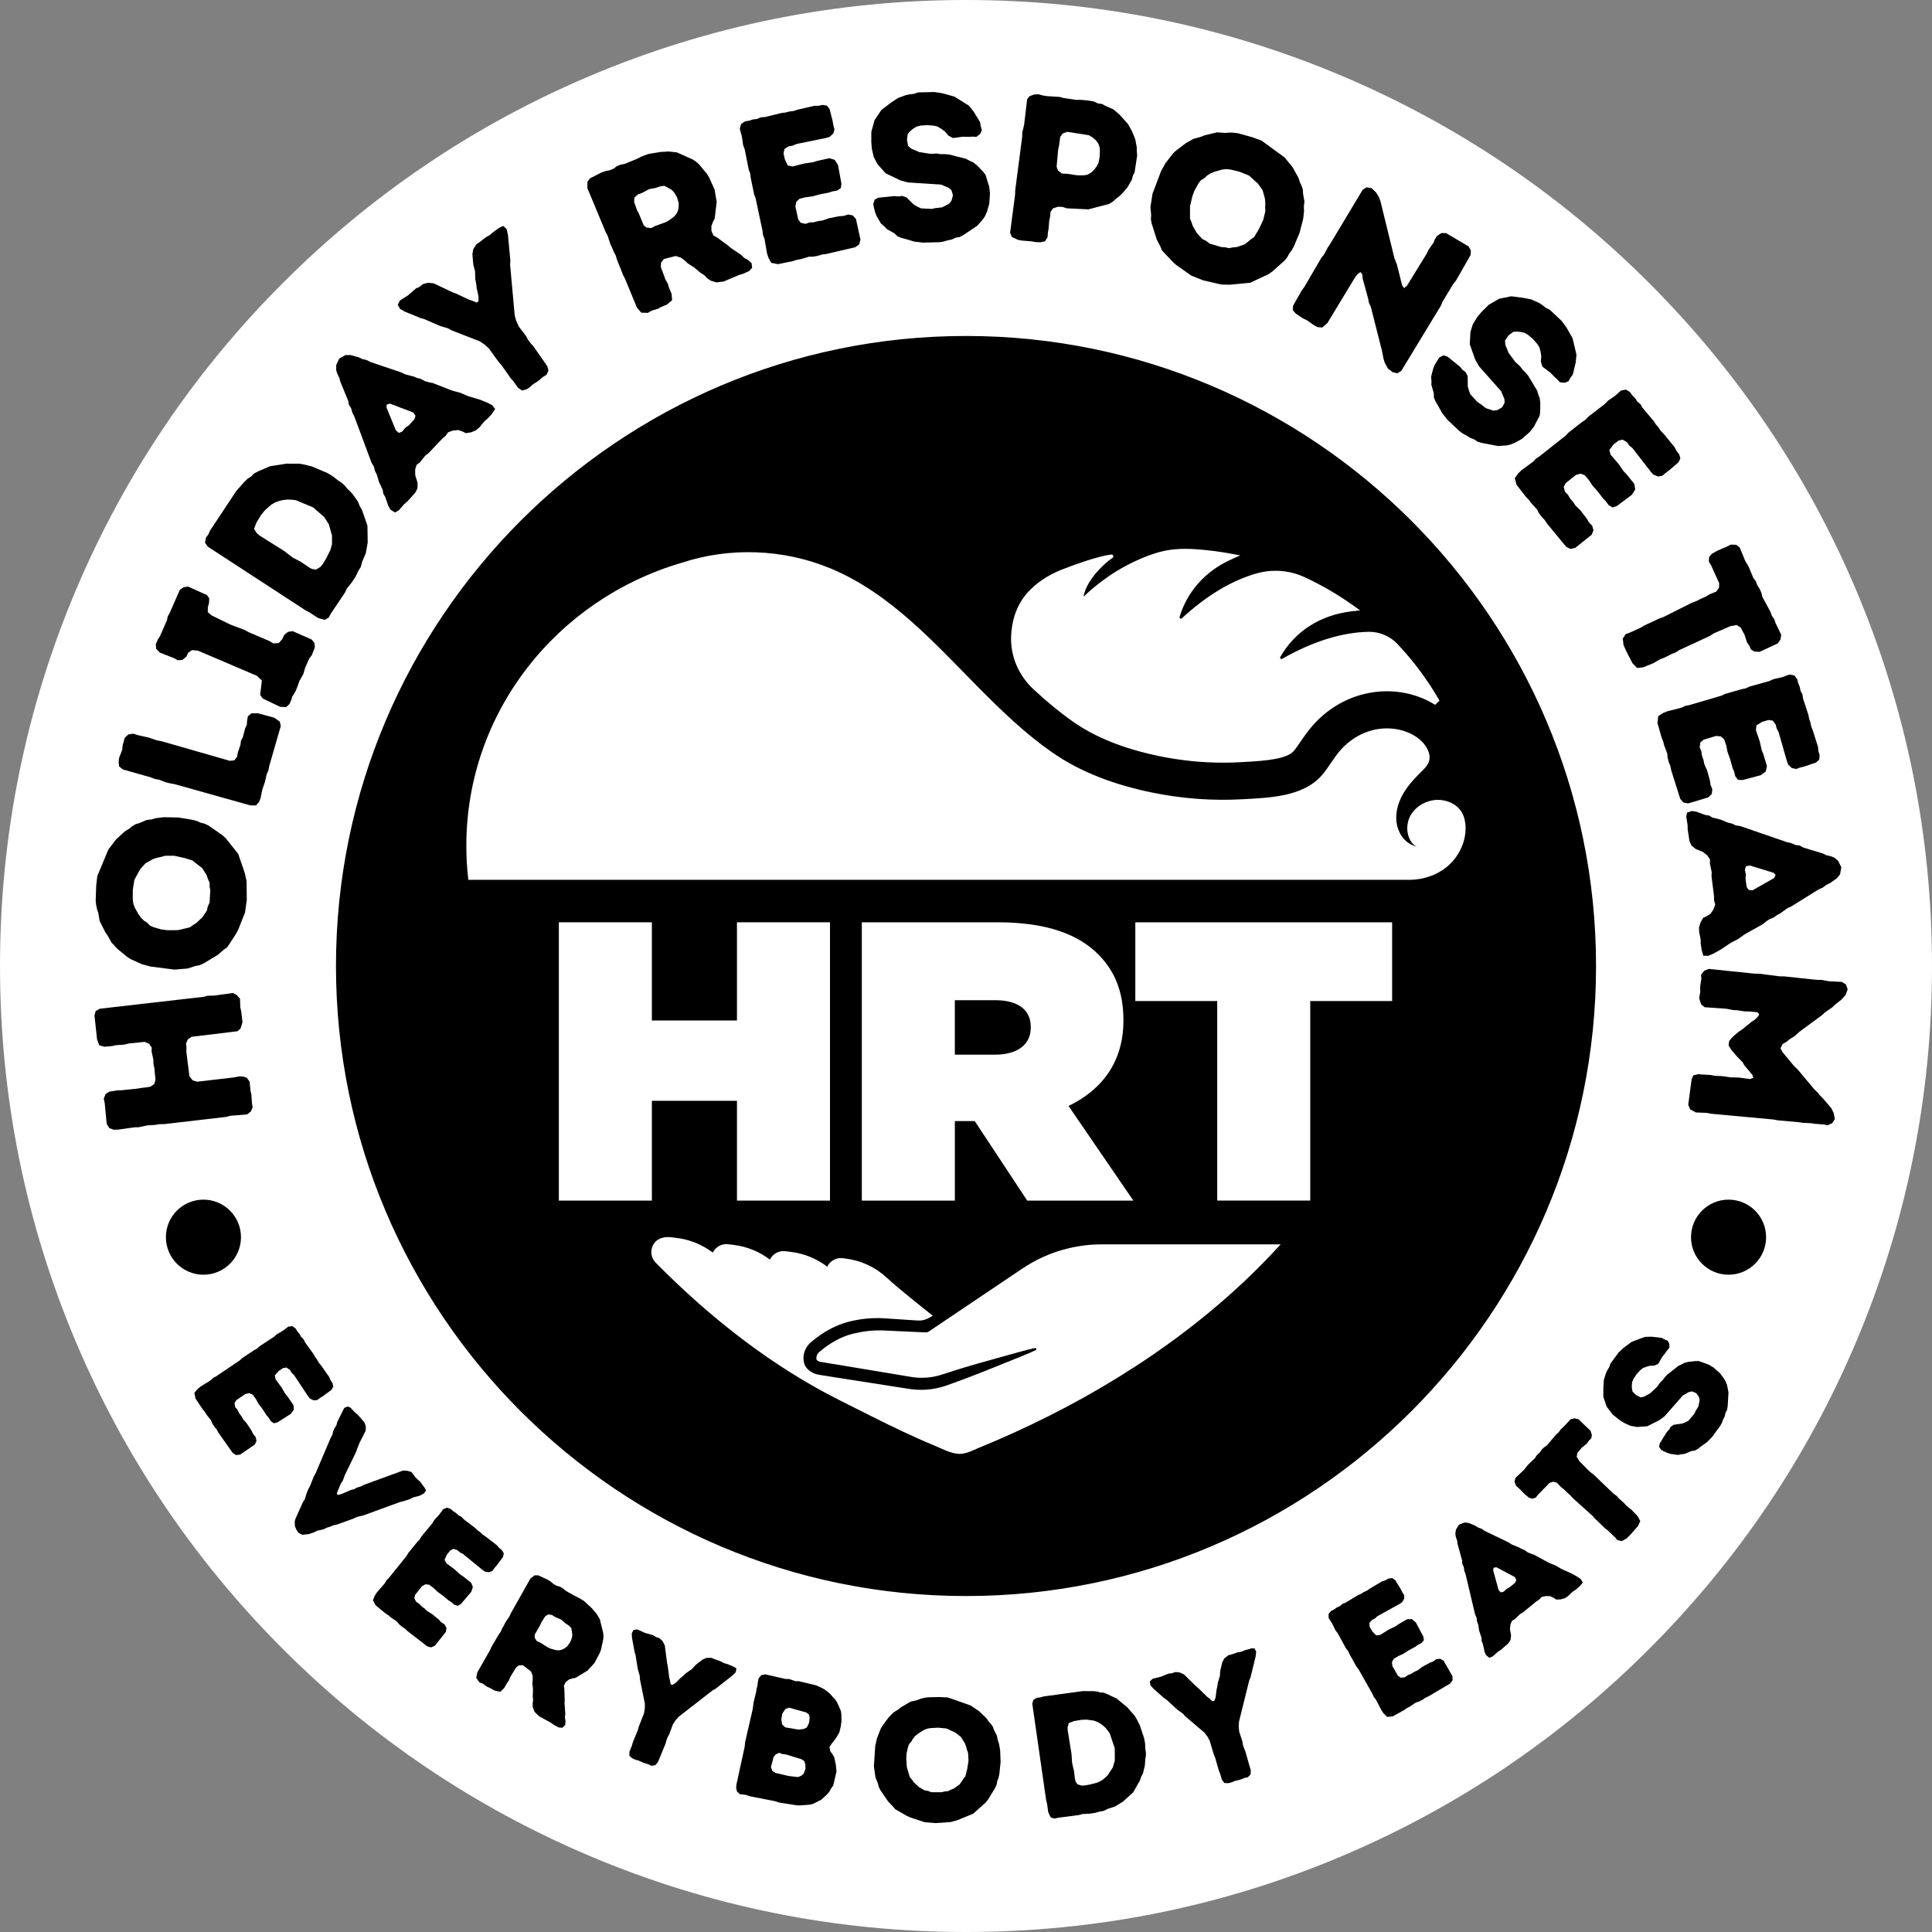
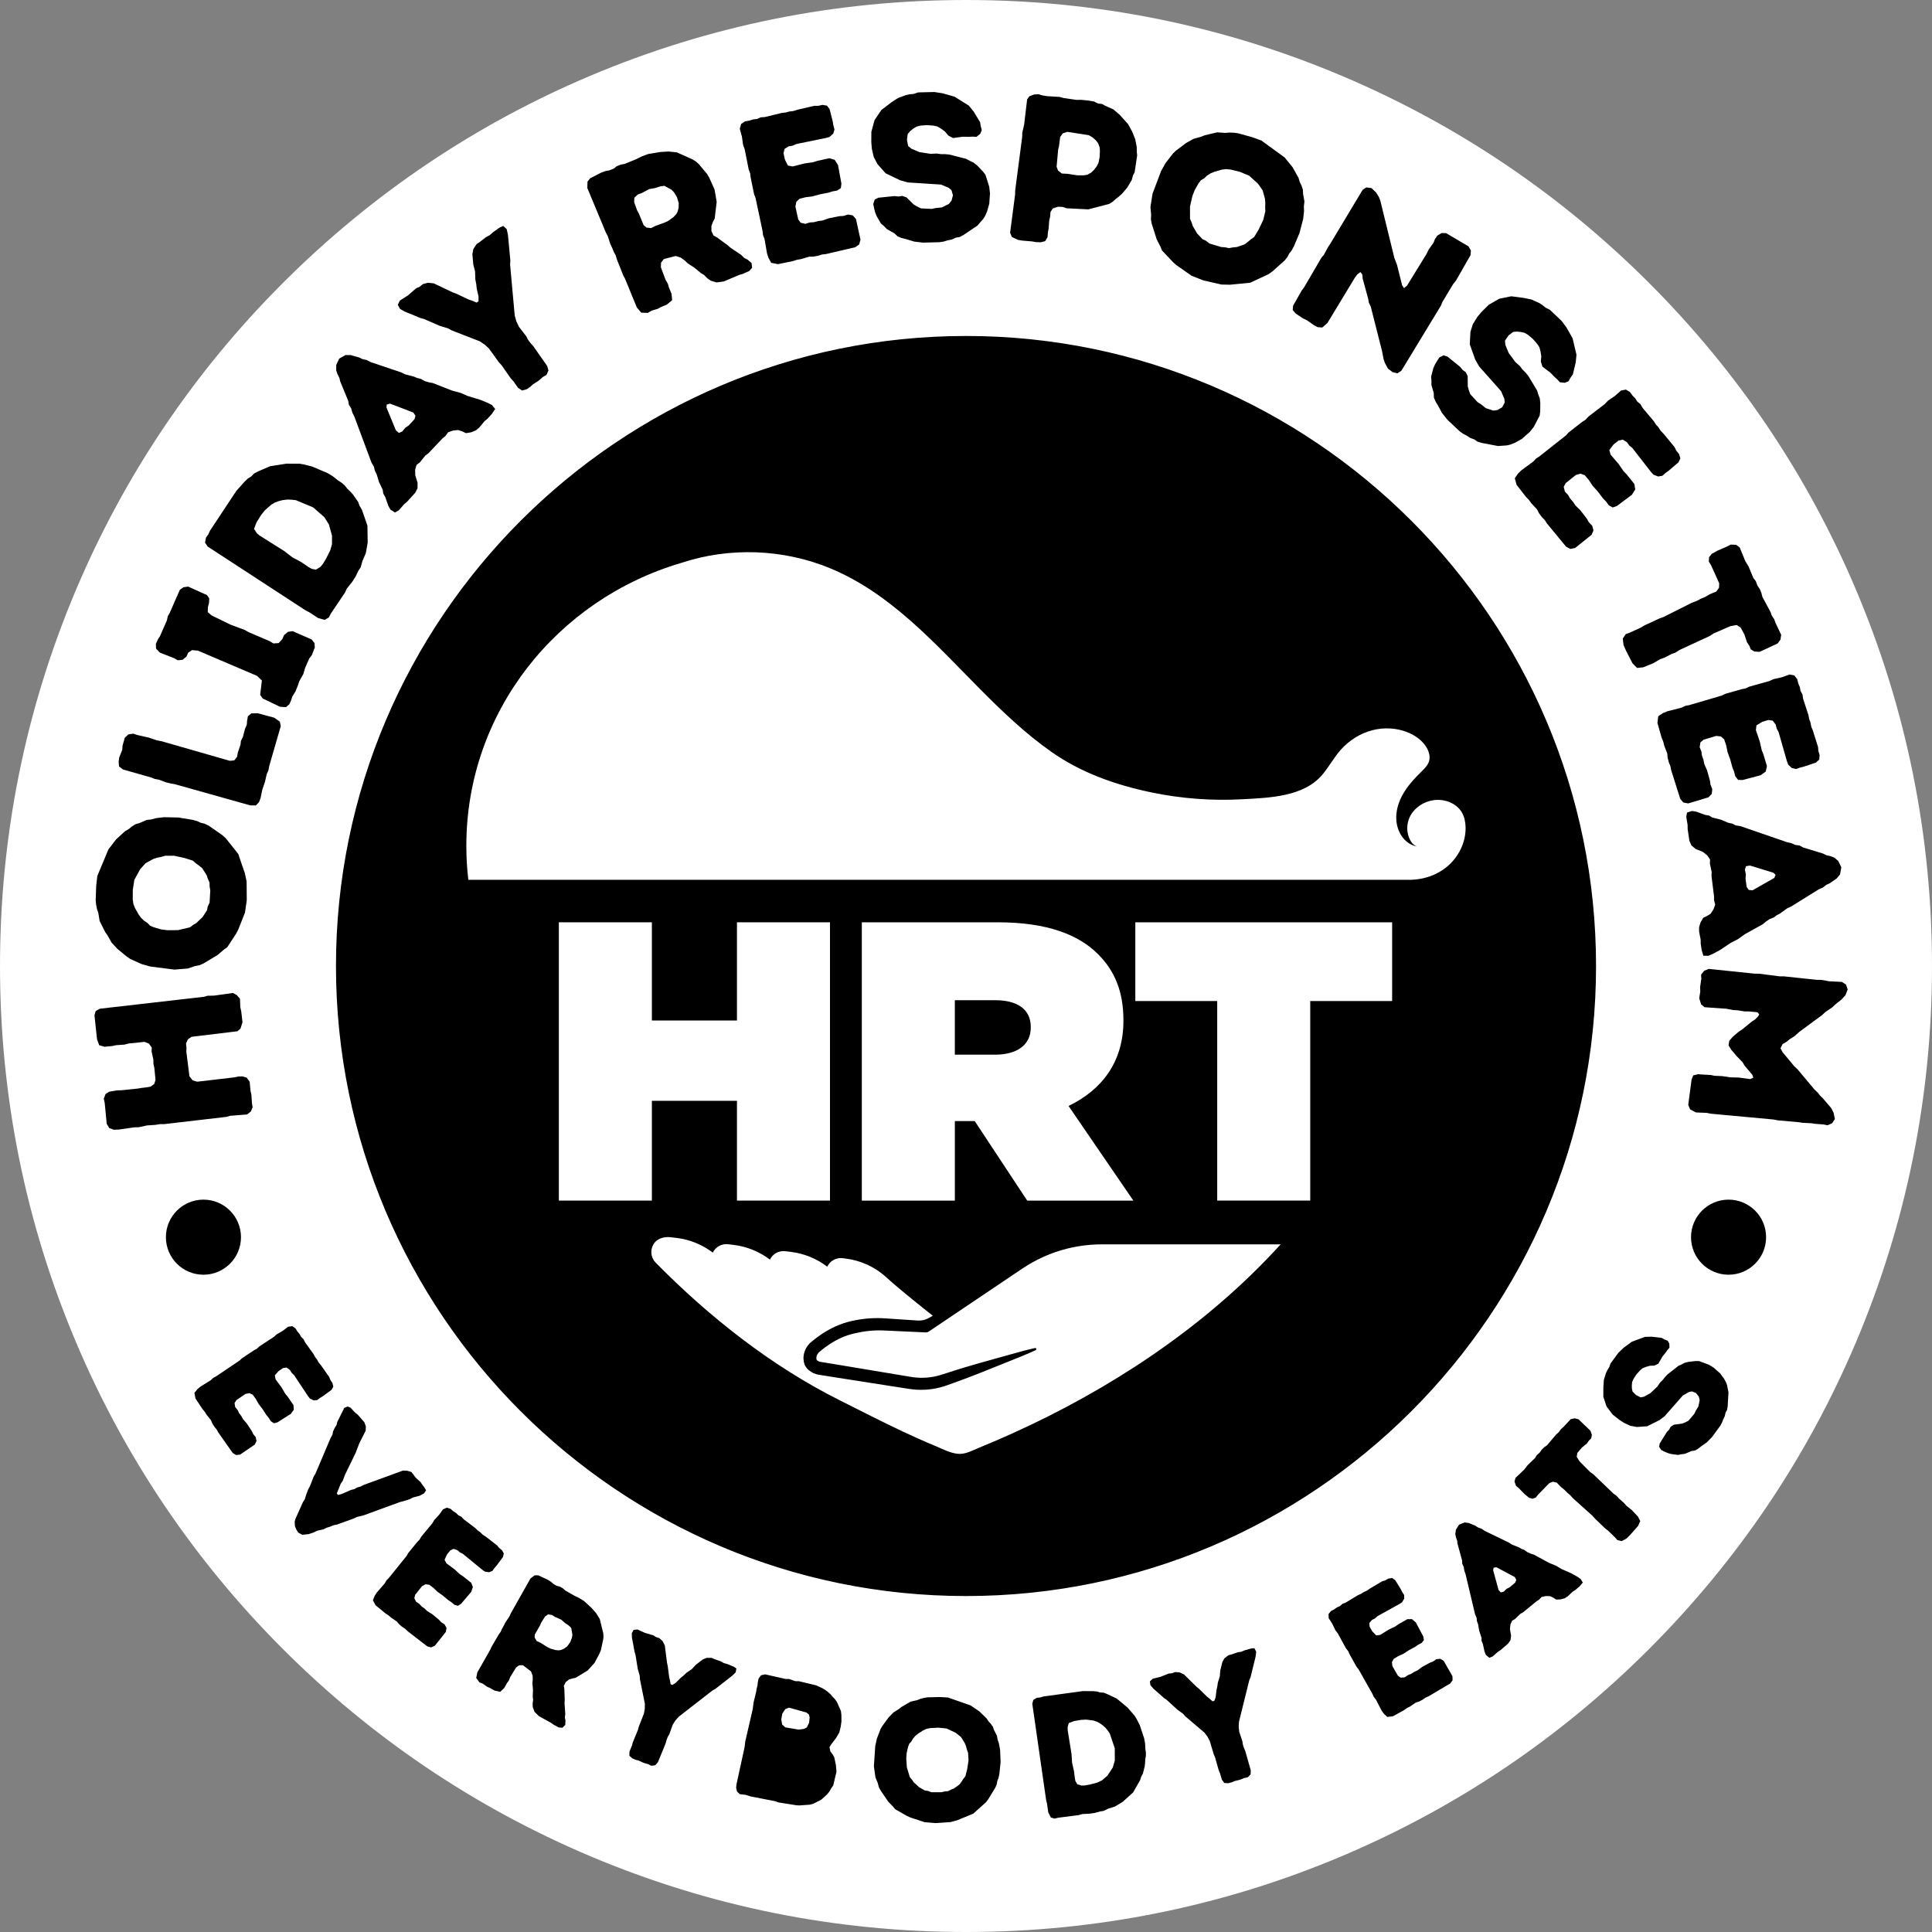
<svg xmlns="http://www.w3.org/2000/svg" version="1.1" id="Layer_1" x="0px" y="0px" viewBox="0 0 1000 1000" style="enable-background:new 0 0 1000 1000;" xml:space="preserve">
  <rect x="0" y="0" width="1000" height="1000" fill="#808080" stroke="none" />
  <style type="text/css">
	.st0{fill:#FFFFFF;}
</style>
  <g>
    <path d="M429.6,958.3c0,0,232.55,39.15,311.12-50s282.36-225.65,240.05-406.45c-42.31-180.8-110.45-363.65-207.93-393.86   S552.4-4.21,481.67,20.92S260.8,87.53,260.8,87.53L131.49,208.91L48.91,349.12c0,0-46.46,132.81-20.07,182.69   s5.29,97.29,5.29,97.29s46.28,95.11,74.7,136.8s97.03,123.67,97.03,123.67l50.42,17.58l63.42,34.17L429.6,958.3z" />
    <ellipse cx="505.21" cy="508.88" rx="368.63" ry="357.74" />
    <g>
      <polygon class="st0" points="417.4,886.4 408.42,883.88 406.52,884.59 404.93,886.93 404.39,889.96 404.84,892.64 406.48,894.08     413.34,895.24 416.09,894.89 417.63,894.11 418.79,891.68 419.08,888.97 418.67,887.41   " />
      <polygon class="st0" points="774.55,811.21 773.11,811.44 772.84,812.7 775.65,822.96 776.8,824.24 778.32,823.83 779.82,822.38     781.46,821.53 784.22,819.2 784.82,817.79 784.08,816.29   " />
      <polygon class="st0" points="500.5,905.67 500.02,903.85 499.35,902.2 497.38,899.06 494.65,896.89 489.93,894.66 485.61,894.24     481.44,894.47 479.53,894.86 477.88,895.62 475.2,897.34 473.81,898.46 472.59,899.87 471.73,901.38 470.6,902.61 470.01,904.21     469.26,907.53 469.08,910.24 469.39,914.77 470.94,919.88 472.07,921.18 472.93,922.47 475.65,925 478.66,926.73 480.28,926.96     482.07,927.65 487.31,927.64 489.04,927.25 490.67,927.12 492.14,926.36 493.79,925.69 496.66,923.61 497.79,922.03 498.65,920.7     499.69,919.38 500.62,915.7 501.31,911.21 501.08,907.31   " />
-       <polygon class="st0" points="416.3,911.55 414.92,910.61 406.78,908.08 404.89,907.87 403.26,907.25 401.52,908.09 400.41,909.42     399.03,914.67 399.81,916.68 401.28,917.63 408.05,919.23 413,919.81 414.71,919.15 415.94,918.11 416.92,915.64 416.85,913.32       " />
      <path class="st0" d="M960.71,305.38c-25.18-59.54-61.24-113.02-107.15-158.93c-45.91-45.91-99.39-81.97-158.93-107.15    C632.98,13.21,567.5,0,500,0c-67.5,0-132.98,13.21-194.63,39.29c-59.53,25.18-113,61.24-158.92,107.15    c-45.92,45.92-81.97,99.39-107.15,158.93C13.22,367.02,0,432.5,0,500c0,67.5,13.22,132.98,39.3,194.63    c25.18,59.53,61.23,113,107.15,158.92c45.92,45.92,99.38,81.96,158.92,107.15C367.02,986.78,432.5,1000,500,1000    c67.49,0,132.97-13.22,194.62-39.3c59.54-25.18,113.02-61.23,158.93-107.15c45.92-45.92,81.97-99.39,107.15-158.92    C986.78,632.98,1000,567.5,1000,500C1000,432.5,986.78,367.02,960.71,305.38z M945.26,442.64l2.24,0.51l1.94,0.76l2.05,1.73    l1.57,3.31l-0.67,3.68l-1.73,2.05l-3.53,2.47l-1.86,0.87l-1.8,1.4l-2.08,0.89l-14.15,8.81l-2.17,1.01l-3.72,2.71l-1.65,0.84    l-1.5,1.15l-2.29,0.92l-1.92,1.31l-1.49,1.26l-9.33,5.21l-3.63,2.59l-3.81,1.96l-5.27,3.54l-3.8,2.07l-2.39,1.03l-2.62-0.03    l-0.88-2.95l-0.49-3.33l-0.02-2.07l-0.79-4.06l-0.04-2.29l0.79-2.6l1.37-2.34l1.86-0.87l1.93-1.2l1.49-2.24l0.91-2.5l-0.59-2.33    l-0.01-1.96l-1.31-10.54l0.1-1.98l-0.94-4.47l0.09-2.08l-1.44-2.13l-2.28-1.81l-3.77-1.53l-2.17-1.83l-1.03-2.39l-0.9-6.01    l-0.03-2.18l-0.69-4.18l0.4-2.23l2.63-0.84l2.23,0.4l4.55,1.66l2,0.32l1.64,1.01l4.49,1.13l3.66,1.55l2.24,0.51l1.74,0.89    l2.44,0.38l24.28,8.37l2.01,0.43l2.18,0.95l2.21,0.29l1.75,1l10.39,3.18L945.26,442.64z M926.24,349.12l2.52,0.49l1.48,1.93    l0.52,2.11l0.83,2.01l0.35,1.93l1.01,1.85l0.31,2.17l2.77,8.45l0.42,2.14l0.63,1.73l0.42,2.14l0.89,2.22l2.63,8.38l0.15,1.99    l0.66,2.18l-0.2,2.33l-1.69,1.53l-6.16,2.08l-2.11,0.52l-2.04,0.73l-2.18-0.48l-1.9-1.81l-0.7-1.94l-4.26-14.91l-1.01-1.85    l-0.49-2l-1.52-2.03l-2.25-0.34l-3.22,0.97l-2.97,1.8l-0.28,2.46l2.02,5.96l1,4.45l0.86,2.12l1.84,6.12l-0.63,2.79l-2.59,1.91    l-9.43,2.5l-2.29-0.1l-1.45-1.83l-0.61-2.42l-0.83-2.01l-1.18-4.29l-1.39-3.88l-0.69-3.42l-1.04-3.08l-1.7-1.53l-2.46-0.28    l-6.53,1.97l-1.62,1.39l-0.38,2.49l0.89,2.22l0.28,2.07l0.79,2.25l0.42,2.14l1.45,3.3l1.49,5.33l0.28,2.07l0.93,2.33l-0.28,2.46    l-1.73,1.77l-10.48,3.15l-2.52-0.49l-1.59-1.9l-4.67-14.78l-0.42-2.14l-0.83-2.01l-0.61-2.42l-0.18-2.1l-1.59-4.16l-0.46-1.9    l-0.89-2.22l-2.14-7.51l0.41-3.52l2.55-1.67l2.22-0.89l7.25-1.84l1.98-0.94l2.03-0.38l16.83-4.95l1.77-0.87l8.54-2.45l2.03-0.38    l2.08-0.97l10.23-2.85l2.19-1l4.35-0.97L926.24,349.12z M878.35,310.98l1.91-1.03l2.2-0.93l2.64-1.5l3.22-1.3l1.44-2.01l0.09-2.33    l-4.24-9.38l-1.13-1.86l0.14-2.23l1.34-1.72l2.94-1.64l4.98-2.14l1.91-1.03l2.81,0.1l1.87,1.39l2.88,7.03l1.74,2.89l2.46,5.91    l1.23,1.57l0.83,2.24l1.27,1.91l0.79,1.9l0.54,2.14l4.18,7.74l0.69,1.95l1.27,1.91l0.69,1.95l2.9,6.06l-0.38,2.47l-1.44,2.01    l-9.33,4.34l-2.71-0.15l-1.87-1.15l-0.74-1.81l-1.27-1.91l-1.24-3.85l-2.02-3.72l-2.06-1.3l-3.31,0.62l-8.64,3.77l-1.91,1.27    l-15.83,7.32l-2.01,1.32l-1.85,0.64l-3.86,1.97l-2.15,0.78l-3.57,2.07l-5.22,2.13l-3.2,0.33l-2.33-2.37l-3.33-6.46l-1.35-3.08    l-0.38-3.3l1.54-2.3l1.95-0.69l5.71-2.61l1.96-1.18l7.96-3.68l2.05-0.74l14.42-7.25L878.35,310.98z M820.62,217.29l1.57-1.68    l8.42-6.46l1.66-1.74l3.67-2.52l3.08-2.74l2.52-0.49l2.1,1.24l1.27,1.76l1.52,1.56l1.05,1.66l1.63,1.34l1.1,1.9l5.72,6.8    l1.19,1.83l1.24,1.37l1.19,1.83l1.66,1.73l5.57,6.79l0.88,1.79l1.42,1.78l0.68,2.23l-1,2.05l-4.94,4.23l-1.76,1.27l-1.62,1.44    l-2.2,0.37l-2.44-0.96l-1.37-1.54l-9.52-12.24l-1.63-1.34l-1.2-1.68l-2.17-1.32l-2.22,0.52l-2.62,2.1l-2.08,2.78l0.66,2.39    l4.1,4.77l2.59,3.76l1.59,1.64l4,4.99l0.46,2.83l-1.69,2.74l-7.81,5.84l-2.17,0.76l-2.03-1.15l-1.47-2.01l-1.52-1.56l-2.69-3.54    l-2.74-3.08l-1.91-2.91l-2.12-2.47l-2.15-0.78l-2.39,0.66l-5.33,4.26l-0.98,1.9l0.58,2.45l1.66,1.73l1.03,1.81l1.57,1.79    l1.19,1.83l2.57,2.52l3.37,4.38l1.03,1.81l1.73,1.81l0.66,2.39l-0.95,2.28l-8.54,6.84l-2.52,0.49l-2.18-1.17l-9.86-11.97    l-1.19-1.83l-1.52-1.56l-1.47-2.01l-0.95-1.88l-3.03-3.27l-1.13-1.59l-1.66-1.73l-4.79-6.16l-0.93-3.42l1.74-2.5l1.73-1.66    l6.04-4.42l1.49-1.61l1.74-1.12l13.77-10.88l1.32-1.47l7-5.47L820.62,217.29z M826.11,500c0,179.82-146.29,326.11-326.11,326.11    c-179.82,0-326.1-146.29-326.1-326.11c0-179.82,146.29-326.1,326.1-326.1C679.82,173.89,826.11,320.18,826.11,500z M764.65,164.06    l2.16-2.57l3.78-3.74l5.43-3.13l6.22-1.26l6.26,0.81l4.19,0.85l3.93,1.78l1.67,1.06l1.69,1.37l2.21,1.11l6.07,5.73l2.57,3.47    l3.15,5.58l2,8.49l-0.39,4.01l-1.5,6.22l-1.21,1.68l-1.05,1.82l-1.87,0.79l-2.55-0.25l-1.31-1.46l-1.61-1.45l-2.04-2.11    l-4.08-3.08l-0.84-2.64l0.24-2.7l-0.36-2.36l-0.59-2.27l-1.09-1.71l-2.29-2.64l-2.65-2.23l-1.74-0.98l-1.94-0.43l-2.01-0.2    l-1.91,0.18l-2.36,1.82l-1.85,2.71l0.2,2.21l1.69,4.13l3.48,4.72l2.34,2.1l1.41,1.84l1.54,1.53l1.4,1.69l4.56,7.58l0.66,2.19    l0.71,1.8l0.3,2.59l-0.07,4.3l-0.27,2.09l-2.98,5.76l-2.15,2.73l-4.1,3.6l-1.71,0.94l-1.79,1.02l-2.48,0.98l-1.82,0.41l-4.51,0.32    l-8.45-1.61l-2.18-0.65l-1.6-1.14l-2.19-0.8l-1.83-1.2l-1.98-1.04l-1.76-1.29l-6.23-5.88l-2.8-3.53l-2.14-3.95l-1.18-1.93    l-0.88-2.1l-0.05-2.22l-1.23-4.31l0.03-2.15l-0.19-2.06l1.14-4.36l0.82-1.89l1.12-1.9l1.2-1.83l2.16-1.11l2.03,0.66l6.5,5.25    l1.32,1.62l1.6,1.14l1.04,2.09l0.06,5.29l0.58,2.12l0.72,1.96l3.76,4.09l1.67,1.06l2.65,2.08l3.83,1.25l2.13-0.27l2.45-1.44    l1.32-2.45l-0.18-1.91l-1.68-3.98l-11.37-12.81l-2.04-3.57l-2.81-7.9l0.34-6.39l1.24-3.98L764.65,164.06z M685.27,131.84l2.1-3.92    l1.04-1.52l16.89-28.14l1.9-1.26l2.69,0.35l2.4,2.32l1.47,2.4l0.73,1.95l7.22,29.47l1.38,3.61l2.64,10.55l1,1.49l1.51-1.24    l10.16-16.51l1.04-2.15l2.62-3.73l0.61-1.65l1.26-1.89l2.19-1.34l2.38,0.04l11.58,6.83l1.25,2.14l-0.19,2.42l-7.47,13.08    l-1.62,2.06l-5.52,9.19l-0.67,1.75l-20.53,33.78l-2.04,1.3l-2.44-0.58l-2.44-1.84l-1.62-2.99l-0.67-2.04l-0.8-4.14l-5.82-22.95    l-0.97-1.97l-0.37-2.12l-2.81-10.28l-0.26-2.3l-0.93-1.19l-1.6,1.19l-1.3,1.75l-14.19,23.44l-2.66,2.32l-2.42-0.19l-2.01-1.08    l-3.46-2.45l-2.16-1.04l-3.7-2.47l-1.56-1.82l0.22-2.27l4.5-7.91l1.24-1.65l8.96-15.34L685.27,131.84z M596.54,100.28l4.44-11.76    l2.32-4.13l3.86-4.98l1.51-1.43l5.23-3.95l3.81-2.14l4.05-1.14l1.85-0.74l6.35-1.51l4.25,0.3l2.13-0.19l2.26,0.08l2.19,0.29    l7.33,2.02l4.79,1.74l12.02,8.76l4.12,5.06l3.06,5.5l0.71,2.3l0.82,1.65l0.74,2.2l0.09,2.09l0.7,4.01l-0.29,2.53l0.09,2.43    l-0.46,4.07l-1.88,7.25l-2.95,7.01l-1.18,2.12l-1.17,1.43l-1,1.95l-1.38,1.71l-6.4,5.72l-1.96,1.39l-9.51,4.44l-10.53,1.01    l-4.32-0.09l-9.45-2.17l-6.06-2.39l-7.86-5.52l-1.67-1.48l-5.73-6.06l-0.81-1.99l-1.94-3.74l-2.6-8.2l-0.4-2.19l0.11-2.36    l-0.36-4.01L596.54,100.28z M525.42,100.64l0.04-2.07l3.63-27.82l0.04-2.07l0.97-4.24l1.54-13.02l1.18-1.6l2.41-0.9l2.31-0.14    l1.9,0.57l2.35,0.41l6.72,0.41l2.11,0.59l6.55,0.94l2.41-0.02l3.45,0.33l3.21,0.52l2.06,1.02l2.15,0.27l1.73,0.98l4.14,1.83    l3.25,2.81l4.31,4.8l2.13,3.87l1.58,3.91l0.79,4.14l0.02,2.4l0.2,1.88l-1.33,8.78l-0.86,1.64l-0.62,2.32l-2.36,3.96l-2.69,3.15    l-1.6,1.44l-1.57,1.22l-1.72,1.53l-1.78,1.09l-10.73,2.79l-11.18-0.54l-2.2-0.72l-2.39-0.08l-2.62,0.87l-1.21,1.81l-0.2,2.49    l-0.47,2.01l-0.29,4l-0.41,2.35l-0.16,2.16l-1.25,2.13l-2.37,0.57l-2.5-0.1l-1.92-0.35l-5.3-0.45l-1.92-0.35l-3.2-1.5l-0.92-2.19    L525.42,100.64z M451.01,68.24l1.65-6.05l3.54-5.27l5.02-3.83l3.57-2.35l4.05-1.5l1.93-0.42l2.16-0.22l2.35-0.77l8.35-0.2    l4.27,0.66l6.17,1.75l7.39,4.62L504,57.8l3.31,5.47l0.32,2.04l0.54,2.03l-0.77,1.88l-1.98,1.62l-1.96-0.12l-2.17,0.11l-2.93-0.07    l-5.07,0.69l-2.45-1.29l-1.73-2.08l-1.92-1.42l-2.01-1.2l-1.98-0.44l-3.49-0.26l-3.46,0.28l-1.93,0.53l-1.68,1.06l-1.57,1.27    l-1.23,1.47l-0.4,2.95l0.59,3.22l1.7,1.43l4.1,1.75l5.8,0.91l3.14-0.16l2.3,0.32l2.17,0l2.18,0.22l8.57,2.18l2.01,1.09l1.78,0.78    l2.04,1.63l2.98,3.11l1.28,1.67l1.94,6.19l0.39,3.45l-0.38,5.44l-0.56,1.87l-0.55,1.98l-1.07,2.44l-1.01,1.57l-2.98,3.4l-7.14,4.8    l-2.01,1.08l-1.94,0.31l-2.12,0.97l-2.15,0.43l-2.14,0.65l-2.15,0.32l-8.56,0.21l-4.48-0.54l-4.3-1.3l-2.2-0.54l-2.11-0.87    l-1.6-1.55l-3.91-2.19l-1.49-1.55l-1.59-1.33l-2.26-3.9l-0.75-1.91l-0.54-2.14l-0.43-2.15l0.75-2.31l1.91-0.96l8.32-0.85    l2.07,0.22l1.94-0.31l2.21,0.76l3.77,3.72l1.9,1.1l1.89,0.88l5.55,0.27l1.93-0.42l3.35-0.38l3.6-1.81l1.33-1.69l0.73-2.75    l-0.78-2.67l-1.47-1.23l-3.99-1.65l-17.09-1.1l-3.96-1.1l-7.56-3.64l-4.25-4.78l-1.92-3.7l-0.97-4.29l-0.27-3.35L451.01,68.24z     M383.61,64.15l2.04-1.33l2.14-0.36l2.07-0.67l1.95-0.2l1.92-0.86l2.19-0.15l8.64-2.11l2.16-0.25l1.78-0.5l2.16-0.25l2.28-0.72    l8.55-1.98l2,0.01l2.22-0.49l2.3,0.38l1.39,1.8l1.6,6.3l0.36,2.14l0.57,2.09l-0.64,2.14l-1.95,1.76l-1.99,0.55l-15.19,3.1    l-1.92,0.86l-2.04,0.33l-2.14,1.36l-0.51,2.22l0.72,3.28l1.56,3.09l2.43,0.47l6.1-1.55l4.52-0.65l2.18-0.7l6.25-1.37l2.74,0.84    l1.71,2.73l1.76,9.59l-0.28,2.28l-1.93,1.31l-2.46,0.43l-2.07,0.67l-4.37,0.84l-3.98,1.09l-3.46,0.42l-3.15,0.8l-1.65,1.58    l-0.47,2.43l1.46,6.67l1.26,1.72l2.45,0.57l2.28-0.72l2.08-0.12l2.31-0.62l2.16-0.25l3.4-1.19l5.42-1.07l2.08-0.12l2.39-0.74    l2.43,0.47l1.63,1.86l2.34,10.69l-0.68,2.48l-2.02,1.44l-15.1,3.52l-2.16,0.25l-2.07,0.67l-2.46,0.43l-2.1,0.02l-4.27,1.27    l-1.93,0.31l-2.28,0.72l-7.65,1.56l-3.48-0.68l-1.47-2.67l-0.72-2.28l-1.28-7.37l-0.78-2.05l-0.23-2.06l-3.64-17.16l-0.73-1.83    l-1.79-8.7l-0.23-2.06l-0.8-2.15l-2.06-10.42l-0.83-2.26l-0.63-4.41l-1.09-3.97L383.61,64.15z M304.08,94.02l1.39-1.74l5.71-2.93    l2.25-0.81l2.17-0.42l2-0.82l1.6-1.24l2.01-0.82l2.17-0.42l6.02-2.47l2.83-1.4l3.25-1.22l6.25-1.05l4.35-0.26l4.29,0.46l8.18,3.66    l1.76,1.15l1.5,1.37l4.15,4.97l1.12,1.88l2.79,6.23l1.08,6.35l-1.03,8.62l-0.91,1.78l-0.79,2.08l0,2.57l1.09,2.36l1.82,1.01    l5.35,3.89l1.64,1.43l5.51,3.71l1.58,1.57l1.78,0.91l2.01,1.75l0.3,2.45l-1.53,1.68l-3.27,1.46l-1.99,0.58l-7.88,3.35l-3.78,0.5    l-2.95-0.9l-1.8-1.25l-1.63-1.67l-1.72-1.05l-3.39-2.82l-3.34-2.14l-1.54-1.47l-2.03-1.51l-2.71-0.88l-6.14,1.59l-1.45,1.88    l-0.08,2.37l2.43,6.49l1.16,1.98l0.54,1.89l1.4,3.41l0.29,3.28l-2.8,2.32l-3.01,1.24l-1.52,0.86l-3.33,1.02l-1.88,1.12l-3.44-0.11    l-2.28-2.69l-6.09-14.83l-1.02-1.92l-3.23-8.16l-0.58-1.99l-0.98-1.82l-0.82-2l-1.01-2.16l-1.35-4.13l-1.02-1.92l-9.53-22.9    L304.08,94.02z M206.97,155.58l4.2-2.7l4.19-3.63l1.74-0.75l1.77-1.44l2.58-0.7l3.05,0.3l9.76,4.64l2.05,0.77l6.22,2.94l1.99,0.68    l2.18,0.95l0.96-0.71l0.04-2.32l-0.97-4.4l-0.22-2.13l-0.48-2.47l-0.14-4.2l-0.89-3.39l-0.5-5.42l0.47-2.64l1.71-2.61l1.55-1.01    l3.33-2.6l1.94-1.03l1.7-1.53l3.46-2.43l1.83-0.81l1.77,1.66l0.65,2.89l1.25,13.36l-0.14,1.99l2.39,26.39l0.8,2.91l1.34,2.91    l3.82,4.99l0.9,1.76l1.29,1.74l1.46,1.61l7.21,10.3l0.66,2.34l-1.04,2.25l-1.87,1.11l-2.31,1.98l-2.83,1.82l-1.44,1.33l-1.81,1.2    l-2.35,0.66l-2.11-1.4l-2.36-3.37l-1.4-1.53l-4.78-6.83l-1.46-1.61l-5-6.94l-2.17-2.03l-2.67-1.79l-14.57-5.66l-1.86-1.05    l-4.15-1.24l-8.14-3.54l-1.86-0.51l-8.32-3.41l-2.35-1.36l-1.15-2.11L206.97,155.58z M174.03,188.91l1.56-3.32l3.27-1.82    l2.68,0.03l4.16,1.16l1.85,0.89l2.23,0.5l2.01,1.04l15.79,5.33l2.16,1.04l4.46,1.15l1.7,0.74l1.85,0.43l2.16,1.19l2.23,0.65    l1.92,0.35l9.95,3.9l4.31,1.15l3.93,1.7l6.08,1.82l4.01,1.62l2.32,1.19l1.64,2.04l-1.72,2.56l-2.26,2.49l-1.59,1.33l-2.63,3.18    l-1.74,1.48l-2.51,1.04l-2.67,0.43l-1.85-0.89l-2.16-0.73l-2.68,0.27l-2.51,0.88l-1.43,1.94l-1.51,1.25l-7.31,7.71l-1.59,1.18    l-2.86,3.57l-1.67,1.25l-0.73,2.46l0.05,2.91l1.21,3.89l-0.03,2.84l-1.19,2.32l-4.07,4.51l-1.66,1.41l-2.79,3.19l-1.98,1.11    l-2.32-1.49l-1.1-1.97l-1.6-4.57l-1.02-1.75l-0.26-1.91l-1.98-4.18l-1.13-3.81l-1.03-2.05l-0.41-1.91l-1.26-2.12l-8.96-24.06    l-0.95-1.82l-0.65-2.29l-1.18-1.9l-0.34-1.99l-4.14-10.05l-0.41-1.76l-1.03-2.05l-0.64-1.98L174.03,188.91z M106.6,278.3    l1.27-1.76l0.79-1.81l13.64-20.61l4.3-4.83l1.69-1.61l1.73-1.07l1.54-1.58l2.12-1.08l6.1-2.63l8.49-1.34l6.82,0.03l2.2,0.39    l4.22,1.06l8,3.39l2.69,1.62l2.73,2.16l1.91,1.24l1.64,1.45l1.19,1.55l1.67,1.6l1.43,1.58l2.6,3.75l0.75,2.03l1.23,2.09l2.83,8.17    l0.13,8.75l-0.96,5.45l-1.78,4.14l-0.89,3.17l-1.18,1.82l-1.47,3.05l-1.77,2.73l-2.78,3.49l-0.91,2l-7.38,10.97l-1,1.94    l-2.09,1.23l-3.41-0.92l-4.63-3.01l-1.84-0.94l-50.72-33.06l-1.38-2.06L106.6,278.3z M81.67,331.05l1.13-1.76l3.57-8.14l0.47-2.16    l0.98-1.7l5.27-12.01l1.87-1.31l2.41-0.36l9.78,4.41l1.15,1.69l-0.12,2.43l-0.57,2.12l-0.07,2.58l1.98,1.7l9.84,4.79l7.32,2.74    l2.09,1.16l10.95,4.69l1.75,1.12l2.8-0.19l1.84-2.03l0.91-2.08l2.05-1.7l2.41-0.36l9.82,4.31l1.45,1.82l0.21,2.22l-1.54,4.06    l-1.37,1.77l-2.13,4.86l-0.91,3.15l-2.14,3.8l-0.67,2.07l-1.25,3.12l-1.66,2.7l-0.63,1.97l-0.83,1.89l-1.76,1.59l-3.11-0.18    l-8.99-4.3l-1.31-1.88l0.89-7.42l-2.5-2.4l-30.58-13.06l-3.07-0.28l-2.02,1.36l-0.87,1.98l-2.05,1.7L92,341.74l-1.8-1.03    l-7.47-2.92l-1.94-2.04l-0.12-2.42L81.67,331.05z M61.67,392.18l1.6-4.05l0.17-2.2l1.15-4.07l1.84-1.73l2.59-0.39l1.95,0.67    l6.03,1.37l4.11,1.39l2.56,0.5l35.29,10.13l2.32-0.24l1.43-1.85l0.41-2.25l1.36-4.01l0.22-1.97l1.01-1.97l1.11-4.3l0.93-2.1    l0.15-2.1l0.41-2.25l1.78-1.52l3.39-0.05l8.47,2.29l2.9,2.06l0.48,2.28l-5.96,20.62l-0.44,2.35l-0.87,1.89l-0.92,4.02l-1.36,4.01    l-0.93,4.47l-0.8,2.03l-1.6,1.69l-2.92-0.04l-39.1-10.98l-2.04-0.35l-2.32-0.55l-3.77-1.41l-2.14-0.38l-1.92-0.77l-14.59-4.14    l-2.03-1.59l-0.21-2.43L61.67,392.18z M49.79,458.48l0.58-5.06l5.73-13.73l3.96-5.19l4.63-4.25l2.07-1.22l1.41-1.18l1.96-1.23    l2.01-0.58l3.74-1.61l2.53-0.31l2.34-0.65l4.07-0.49l7.49,0.15l7.5,1.24l2.33,0.65l1.67,0.81l2.13,0.52l1.98,0.94l7.05,4.9    l1.81,1.58l6.53,8.22l3.43,10l0.91,4.22l0.08,9.7l-0.92,6.45l-3.54,8.93l-1.05,1.97l-4.56,6.98l-1.75,1.25l-3.19,2.75l-7.37,4.44    l-2.04,0.9l-2.32,0.44l-3.82,1.28l-6.9,0.56l-12.47-1.59l-4.56-1.29l-5.74-2.6l-1.74-1.14l-5.05-4.17l-2.97-3.21l-2.05-3.67    l-1.16-1.63l-2.94-5.82l-0.7-4.2l-0.68-2.02l-0.45-2.22l-0.23-2.2L49.79,458.48z M82.84,581.84l-2.57,0.41l-4.11,0.26l-4.36,0.94    l-2.18,0.04l-8.37,1.19l-2.39,0.06l-2.28-0.83l-1.35-2.24L54.21,571l-0.49-2.34l0.92-2.4l1.93-1.21l3.96-0.68l2.39-0.06l8.4-0.87    l1.92-0.33l2.26-0.26l2.35-0.38l1.92-1.32l0.73-2.16l-0.63-6.36l-0.44-1.91l-0.05-2.29l-0.92-4.15l0.08-2.08l-1.43-2.01    l-2.29-0.93l-8.4,0.87l-2.01,0.56l-4.44,0.3l-1.8,0.43l-4.1,0.37l-2.71-0.78l-1.12-3.03l-1.34-12.39l0.61-2.25l2.15-1.23    l54.01-6.19l1.68-0.52l3.48-0.08l9.76-1.36l1.98,1.08l1.64,1.88l0.19,4.45l0.47,2.13l0.65,5.6l-1.03,3.29l-1.58,1.38l-23.76,2.88    l-1.92,1.32l-0.94,2.18l0.23,1.94l-0.06,2.3l1.59,12.69l1.66,2.1l2.37,0.7l19.04-2.22l2.34-0.49l2.07-0.02l2.14,0.62l1.55,2.11    l0.42,4.53l0.48,2.24l0.29,4.33l0.36,2.14l-0.94,2.18l-1.89,1.53l-8.86,0.71l-1.9,0.55l-32.16,3.75L82.84,581.84z M142.64,713.92    l3.1,4.22l1.92,3.28l1.22,1.46l3.01,4.4l0.2,2.38l-1.58,2.17l-6.86,4.36l-1.85,0.5l-1.62-1.08l-1.1-1.77l-1.17-1.39l-2.01-3.11    l-2.09-2.73l-1.41-2.54l-1.6-2.19l-1.74-0.78l-2.02,0.4l-4.7,3.21l-0.93,1.51l0.32,2.08l1.27,1.54l0.74,1.57l1.2,1.59l0.87,1.59    l1.98,2.26l2.52,3.85l0.74,1.57l1.32,1.61l0.4,2.02l-0.93,1.84l-7.53,5.15l-2.13,0.25l-1.74-1.11l-7.44-10.56l-0.87-1.59    l-1.17-1.39l-1.1-1.77l-0.67-1.62l-2.31-2.9l-0.84-1.39l-1.27-1.54l-3.59-5.42l-0.56-2.9l1.6-1.97l1.54-1.27l5.3-3.29l1.34-1.24    l1.52-0.82l12.13-8.18l1.19-1.14l6.16-4.1l1.52-0.82l1.41-1.29l7.41-4.84l1.49-1.34l3.21-1.87l2.73-2.09l2.13-0.25l1.67,1.16    l0.94,1.54l1.17,1.39l0.77,1.44l1.27,1.21l0.8,1.64l4.33,6.01l0.87,1.59l0.94,1.22l0.87,1.59l1.27,1.54l4.2,5.99l0.62,1.55    l1.07,1.57l0.42,1.9l-0.96,1.64l-4.37,3.21l-1.54,0.94l-1.44,1.09l-1.85,0.17l-1.97-0.95l-1.04-1.37l-7.14-10.76l-1.27-1.21    l-0.89-1.47l-1.72-1.23l-1.87,0.3l-2.31,1.58l-1.9,2.18L142.64,713.92z M184.75,785.17l-1.88,0.89l-8.41,3.03l-1.87,0.38    l-1.49,0.65l-2,0.63l-1.69,0.84l-3.28,0.71l-1.76,0.9l-2.65,0.87l-3.27,0.33l-2.01-1.09l-0.97-1.44l-0.83-1.95l-0.11-2.37    l0.44-1.52l3.81-8.49l1.01-1.56l0.51-1.83l1.2-3.22l0.96-1.76l1.9-4.85l0.95-1.63l7.81-18.38l0.96-1.76l0.31-1.65l0.83-1.76    l0.95-1.5l0.38-1.58l3.65-7.35l1.81-0.7l1.45,0.63l2.34,2.51l1.43,1.14l3.38,3.89l0.76,2.14l-0.08,2.17l-3.3,6.53l-1.9,4.98    l-5.51,11.31l-1.2,3.22l-1.01,1.43l-2.03,4.98l0.55,0.85l1.81-0.45l4.93-2.13l1.81-0.45l1.44-0.84l1.68-0.45l1.76-0.9l20.26-7.4    l2.17,0.08l2.21,0.65l2.07,2.76l1.3,1.26l1.3,1.13l0.91,1.37l1.16,1.51l0.84,1.44l-1.08,1.62l-2.21,1.2l-3.48,0.9l-1.56,0.84    l-3.42,1.09l-1.8,0.45l-18.97,6.94L184.75,785.17z M243.91,823.95l-5.27,6.19l-1.62,1.02l-1.86-0.56l-1.57-1.36l-1.53-0.98    l-2.84-2.38l-2.8-2l-2.09-2.01l-2.18-1.62l-1.89-0.23l-1.82,0.98l-3.54,4.45l-0.45,1.72l0.92,1.89l1.67,1.1l1.17,1.28l1.61,1.17    l1.3,1.27l2.56,1.57l3.55,2.94l1.17,1.28l1.74,1.15l0.98,1.82l-0.35,2.03l-5.68,7.14l-1.96,0.87l-1.99-0.54l-10.22-7.9l-1.3-1.27    l-1.53-0.98l-1.57-1.36l-1.12-1.35l-3.07-2.09l-1.22-1.08l-1.67-1.1l-5.03-4.12l-1.39-2.61l0.95-2.36l1.1-1.67l4.09-4.71    l0.91-1.58l1.21-1.23l9.18-11.39l0.8-1.44l4.68-5.74l1.21-1.23l0.97-1.65l5.65-6.81l1.02-1.72l2.52-2.73l2-2.8l1.96-0.87    l1.93,0.61l1.36,1.2l1.53,0.98l1.16,1.15l1.57,0.78l1.25,1.34l5.91,4.47l1.3,1.27l1.26,0.89l1.3,1.27l1.67,1.1l5.78,4.48    l1.05,1.29l1.48,1.18l0.96,1.69l-0.43,1.85l-3.23,4.35l-1.19,1.36l-1.05,1.47l-1.72,0.71l-2.16-0.33l-1.4-1l-9.99-8.18l-1.57-0.79    l-1.29-1.14l-2.01-0.67l-1.7,0.84l-1.74,2.19l-1.18,2.64l0.98,1.82l4.21,3.12l2.8,2.57l1.6,1.04l4.17,3.32l0.89,2.21    L243.91,823.95z M312.19,848.71l-1.14,5.28l-0.66,1.7l-2.66,5.03l-3.61,3.97l-6.19,3.75l-1.63,0.32l-1.77,0.55l-1.69,1.32l-1,1.93    l0.27,1.71l0.19,5.51l-0.1,1.81l0.39,5.52l-0.22,1.85l0.32,1.64l-0.12,2.22l-1.45,1.46l-1.89-0.14l-2.63-1.4l-1.4-1.01l-6.24-3.45    l-2.27-2.23l-0.92-2.4l-0.1-1.83l0.27-1.93l-0.19-1.67l0.12-3.67l-0.31-3.29l0.18-1.77l-0.05-2.11l-0.81-2.23l-4.19-3.22    l-1.98,0.01l-1.6,1.17l-3.02,4.93l-0.7,1.78l-0.96,1.32l-1.52,2.67l-2,1.87l-2.96-0.65l-2.35-1.34l-1.35-0.56l-2.38-1.67    l-1.7-0.66l-1.69-2.32l0.6-2.88l6.62-11.61l0.74-1.66l3.7-6.31l1.01-1.4l0.69-1.58l0.89-1.57l0.91-1.77l2.02-3l0.74-1.66    l10.16-18.01l2.19-1.66l1.86,0.02l4.85,2.25l1.68,1.06l1.39,1.21l1.57,0.89l1.64,0.41l1.57,0.89l1.39,1.21l4.71,2.68l2.36,1.14    l2.47,1.51l3.89,3.57l2.4,2.72l1.9,3.06l1.79,7.26l0.15,1.75L312.19,848.71z M379.05,867.3l-8.81,6.89l-1.46,0.8l-17.44,13.56    l-1.68,1.87l-1.44,2.25l-1.78,4.93l-0.83,1.42l-0.64,1.69l-0.47,1.75l-3.98,9.69l-1.35,1.52l-2.04,0.29l-1.62-0.81l-2.43-0.73    l-2.55-1.16l-1.58-0.41l-1.66-0.73l-1.52-1.35l0.03-2.11l1.31-3.18l0.44-1.67l2.64-6.43l0.47-1.75l2.62-6.64l0.45-2.44l0.06-2.68    l-2.58-12.77l-0.1-1.78l-1-3.47l-1.18-7.31l-0.48-1.54l-1.35-7.37l-0.1-2.26l0.96-1.76l2.01-0.2l3.79,1.73l4.43,1.3l1.31,0.88    l1.8,0.59l1.65,1.5l1.16,2.28l1.14,8.94l0.38,1.79l0.73,5.69l0.42,1.7l0.32,1.96l0.93,0.35l1.64-1.02l2.66-2.66l1.39-1.11    l1.52-1.45l2.89-1.99l1.98-2.15l3.58-2.79l2.07-0.86l2.6,0.02l1.4,0.63l3.32,1.17l1.59,0.9l1.84,0.51l3.26,1.34l1.39,0.92    l-0.37,1.99L379.05,867.3z M435.16,893.71l-0.72,2.99l-1.73,2.96l-2.4,3.1l-0.97,1.55l0.46,2.22l1.16,1.53l0.87,1.57l0.83,3.96    l0.31,3.39l-1.67,7.12l-1.06,1.53l-0.88,1.57l-1.25,1.58l-3.07,2.77l-4.13,2.09l-1.76,0.46l-5.25,0.38l-1.65-0.07l-9.2-1.46    l-1.71-0.63l-12.86-2.5l-2.6-0.82l-2.97-0.34l-1.46-1.41l-0.43-1.93l0.17-1.72l4.22-19.32l0.29-2.71l3.88-16.81l0.51-3.77    l1.27-5.18l0.24-1.61l0.48-1.84l0.16-1.63l0.41-1.94l1.27-1.67l2.13-0.48l10.66,2.41l1.67-0.02l3.36,1.16l1.67-0.02l9.05,2.17    l3.28,1.52l1.39,0.84l1.51,1.15l1.32,1.2l1.03,1.23l1.14,1.16l1.07,1.52l2.07,4.68l0.23,1.99l0.04,3.33L435.16,893.71z     M517.25,918.33l-0.43,1.97l-0.59,1.43l-0.33,1.8l-0.69,1.69l-3.72,6.11l-1.23,1.59l-6.52,5.84l-8.15,3.35l-3.46,0.97l-8.06,0.55    l-5.41-0.45l-7.6-2.51l-1.69-0.78l-6.03-3.45l-1.13-1.39l-2.45-2.52l-4.05-5.92l-0.85-1.65l-0.48-1.91l-1.25-3.11l-0.81-5.72    l0.7-10.46l0.85-3.86l1.88-4.91l0.86-1.51l3.22-4.41l2.53-2.63l2.95-1.89l1.3-1.04l4.7-2.74l3.46-0.79l1.65-0.67l1.82-0.48    l1.82-0.3l6.33-0.15l4.24,0.23l11.7,4.09l4.51,3.04l3.77,3.65l1.12,1.66l1.05,1.12l1.12,1.57l0.58,1.65l1.53,3.03l0.38,2.09    l0.66,1.92l0.61,3.36l0.25,6.24L517.25,918.33z M593.1,908.96l-0.32,1.6l-0.08,1.93l-0.2,1.76l-0.92,3.69l-0.86,1.59l-0.63,1.92    l-3.56,6.27l-5.4,4.89l-3.94,2.4l-3.57,1.16l-2.47,1.18l-1.79,0.26l-2.72,0.76l-2.68,0.39l-3.72,0.18l-1.75,0.53l-10.93,1.41    l-1.76,0.44l-1.92-0.63l-1.3-2.64l-0.66-4.56l-0.43-1.67l-7.18-49.97l0.53-1.99l1.85-1.09l1.8-0.17l1.57-0.5l20.4-2.79l5.39,0.04    l1.94,0.17l1.62,0.49l1.84,0.1l1.84,0.74l5,2.38l5.5,4.58l3.73,4.29l0.96,1.59l1.66,3.23l2.28,6.88l0.47,2.58l0.15,2.9l0.27,1.88    L593.1,908.96z M649.93,857.33l-2.66,10.86l-0.66,1.53l-5.31,21.44l-0.16,2.51l0.27,2.66l1.65,4.97l0.23,1.63l0.54,1.72l0.71,1.67    l2.87,10.08l-0.12,2.03l-1.43,1.49l-1.78,0.37l-2.36,0.93l-2.73,0.66l-1.5,0.66l-1.75,0.45l-2.03-0.12l-1.28-1.68l-0.94-3.3    l-0.68-1.58l-1.9-6.69l-0.71-1.67l-2.04-6.84l-1.16-2.19l-1.62-2.14l-9.92-8.44l-1.17-1.34l-2.93-2.11l-5.45-5.01l-1.33-0.91    l-5.62-4.96l-1.48-1.71l-0.33-1.98l1.45-1.4l4.05-0.98l4.29-1.72l1.57-0.11l1.78-0.65l2.23,0.16l2.32,1.07l6.42,6.32l1.41,1.17    l4.09,4.02l1.38,1.08l1.46,1.34l0.95-0.3l0.66-1.82l0.44-3.73l0.4-1.74l0.3-2.08l1.03-3.35l0.22-2.91l1.08-4.41l1.09-1.95    l2.06-1.59l1.49-0.37l3.33-1.14l1.8-0.28l1.76-0.74l3.39-0.96l1.66-0.14l0.94,1.79L649.93,857.33z M750.61,871.39l-11.12,6.58    l-1.66,0.74l-1.48,1.05l-1.85,0.95l-1.67,0.54l-3.08,2.08l-1.46,0.73l-1.63,1.14l-5.69,3.15l-2.93,0.33l-1.84-1.76l-1.14-1.63    l-2.86-5.54l-1.13-1.43l-0.7-1.58l-7.19-12.74l-1.04-1.28l-3.6-6.47l-0.7-1.58l-1.18-1.51l-4.24-7.77l-1.22-1.59l-1.61-3.35    l-1.86-2.89l-0.08-2.14l1.29-1.57l1.61-0.82l1.48-1.05l1.5-0.65l1.31-1.17l1.7-0.66l6.34-3.84l1.66-0.74l1.29-0.84l1.66-0.74    l1.63-1.14l6.3-3.71l1.59-0.49l1.65-0.94l1.93-0.27l1.56,1.08l2.85,4.61l0.82,1.61l0.98,1.52l0.02,1.86l-1.11,1.88l-1.44,0.93    l-11.3,6.26l-1.31,1.17l-1.53,0.77l-1.37,1.61l0.15,1.89l1.39,2.43l2.02,2.07l2.05-0.24l4.46-2.76l3.43-1.65l1.56-1.1l4.62-2.65    l2.39-0.01l2.04,1.75l3.8,7.19l0.35,1.88l-1.21,1.52l-1.85,0.95l-1.48,1.05l-3.26,1.76l-2.89,1.86l-2.64,1.2l-2.31,1.42    l-0.92,1.67l0.24,2.05l2.83,4.94l1.44,1.05l2.09-0.16l1.63-1.14l1.62-0.62l1.68-1.07l1.66-0.74l2.41-1.79l4.04-2.21l1.62-0.62    l1.71-1.19l2.05-0.24l1.76,1.07l4.53,7.92l0.08,2.14L750.61,871.39z M817.61,821.08l-2.13,1.83l-1.45,0.93l-2.5,2.36l-1.59,1.05    l-2.19,0.6l-2.26,0.08l-1.44-0.93l-1.71-0.83l-2.24-0.05l-2.17,0.47l-1.38,1.46l-1.38,0.88l-6.84,5.62l-1.44,0.81l-2.73,2.66    l-1.51,0.86l-0.85,1.96l-0.26,2.41l0.6,3.34l-0.32,2.34l-1.22,1.79l-3.83,3.31l-1.52,0.99l-2.63,2.35l-1.75,0.71l-1.77-1.48    l-0.71-1.75l-0.86-3.95l-0.67-1.55l-0.02-1.61l-1.21-3.66l-0.55-3.27l-0.64-1.8l-0.14-1.62l-0.82-1.89l-4.94-20.83l-0.6-1.61    l-0.3-1.96l-0.78-1.69l-0.07-1.68l-2.39-8.74l-0.16-1.49l-0.64-1.8l-0.33-1.71l0.3-2.22l1.63-2.59l2.89-1.16l2.22,0.3l3.32,1.39    l1.44,0.93l1.79,0.64l1.55,1.07l12.51,6.05l1.68,1.08l3.57,1.41l1.33,0.79l1.48,0.55l1.67,1.21l1.78,0.77l1.55,0.49l7.83,4.25    l3.45,1.4l3.08,1.81l4.84,2.13l3.15,1.75l1.79,1.22l1.15,1.86L817.61,821.08z M847.85,789.84l-4,4.54l-1.98,1.98l-2.45,1.3    l-2.25-0.5l-1.13-1.3l-3.76-3.65l-1.51-1.16l-5.28-5.07l-1.19-1.37l-10.01-9l-1.72-1.86l-1.38-1.17l-1.39-1.42l-1.97-1.6    l-1.99-2.11l-2-0.51l-1.83,0.64l-6,6.14l-1.1,1.44l-1.77,0.57l-1.74-0.52l-2.17-1.78l-3.17-3.22l-1.38-1.17l-0.78-2.21l0.51-1.87    l4.58-4.37l1.72-2.23l3.84-3.7l0.85-1.43l1.49-1.33l1.1-1.57l1.24-1.19l1.5-1.07l4.74-5.59l1.3-1.13l1.1-1.57l1.3-1.13l3.83-4.09    l2.03-0.45l2,0.51l6.2,5.93l0.71,2.15l-0.32,1.8l-1.18,1.12l-1.1,1.57l-2.61,2.13l-2.27,2.7l-0.38,1.99l1.48,2.38l5.55,5.57    l1.57,1.1l10.49,10.07l1.64,1.16l1.06,1.24l2.7,2.4l1.26,1.43l2.69,2.15l3.24,3.41l1.23,2.39L847.85,789.84z M894.24,727.87    l-0.31,1.87l-0.78,1.44l-0.44,1.9l-0.81,1.64l-0.66,1.74l-0.88,1.59l-4.22,5.76l-2.63,2.68l-3.05,2.17l-1.48,1.17l-1.65,0.95    l-1.83,0.27l-3.44,1.46l-1.78,0.19l-1.69,0.37l-3.72-0.5l-1.64-0.48l-1.69-0.73l-1.64-0.81l-1.15-1.68l0.33-1.75l3.67-5.92    l1.2-1.26l0.78-1.44l1.62-1.07l4.37-0.59l1.69-0.69l1.54-0.8l3-3.53l0.7-1.49l1.45-2.4l0.64-3.29l-0.44-1.74l-1.44-1.88    l-2.16-0.84l-1.56,0.35l-3.12,1.79l-9.42,10.72l-2.74,2.05l-6.25,3.14l-5.32,0.37l-3.42-0.62l-3.33-1.54l-2.35-1.52l-3.48-2.75    l-3.15-4.17l-1.68-5.02l0.02-5.26l0.27-3.55l1.07-3.44l0.7-1.49l0.96-1.54l0.69-1.94l4.12-5.61l2.6-2.48l4.29-3.18l6.81-2.53    l3.36-0.09l5.3,0.6l1.51,0.83l1.61,0.68l0.85,1.47l0.06,2.13l-1.08,1.23l-1.03,1.48l-1.54,1.9l-2.12,3.69l-2.1,0.96l-2.26,0.08    l-1.91,0.54l-1.82,0.72l-1.3,1.08l-1.95,2.17l-1.57,2.42l-0.63,1.54l-0.16,1.65l0.04,1.68l0.35,1.56l1.75,1.76l2.43,1.25    l1.81-0.39l3.24-1.82l3.55-3.36l1.49-2.15l1.38-1.35l1.1-1.43l1.25-1.33l5.8-4.55l1.74-0.77l1.42-0.77l2.11-0.51l3.56-0.38    l1.75,0.01l5.08,1.87l2.48,1.5l3.4,3.02l0.95,1.32l1.03,1.37l1.07,1.95l0.52,1.46l0.73,3.7L894.24,727.87z M955.22,515.08    l-2.08,2.3l-3.19,2.52l-1.68,1.58l-3.62,2.47l-1.44,1.38l-11.86,8.74l-2.39,2.16l-2.67,1.7l-1.66,1.36l-1.96,1.11l-1.09,2.18    l1.1,2.07l6.03,7.24l1.69,1.58l8.76,10.45l1.79,1.7l1.06,1.41l1.59,1.57l4.29,5l1.18,2.4l0.66,3.22l-1.41,2.15l-2.39,1.07    l-2.03-0.42l-4.43-0.33l-1.82-0.29l-4.66-0.24l-2.04-0.31l-10.68-0.95l-2.35-0.45l-32.36-2.99l-2.13-0.43l-5.64-0.23l-3-1.6    l-0.96-2.38l1.72-13.01l0.87-2.2l2.56-0.62l1.62,0.16l4.87,0.26l1.92,0.41l4.01,0.18l4.18,0.63l4.34,0.1l5.91,0.8l1.7-0.7    l-0.51-1.47l-4.09-4.87l-0.93-1.62l-3.26-3.37l-1.16-1.42l-1.47-1.67l-1.4-2.32l0.34-2.36l1.84-2.1l3.09-2.63l1.86-1.23l4.86-3.98    l1.74-1.13l1.57-1.59l0.54-1.04l-0.87-1.07l-4.2-0.42l-2.39-0.02l-3.86-0.6l-2.27-0.12l-3.31-0.66l-11.35-0.8l-1.81-1.49    l-0.99-3.15l0.56-3.43l-0.09-2.4l0.63-4.19l-0.11-2.19l1.61-2.02l2.38-0.96l23.81,2.47l2.07-0.01l10.85,1.4l2.18,0l17.23,1.82    l1.96-0.02l4.17,0.74l6.61,0.33l2.15,1.41l0.84,2.48L955.22,515.08z" />
      <polygon class="st0" points="294.42,841.4 292.47,840.08 290.54,838.36 287.23,836.88 285.7,835.91 283.7,835.6 282.14,836.69     280.11,839.89 279.5,841.32 276.82,846.02 276.73,847.64 277.81,849.39 279.63,850.22 283.3,852.52 284.84,853.29 287.43,854.04     289.2,854.22 290.46,854.01 292,853.32 293.6,852.15 295.17,849.93 296.02,847.71 296.27,846.19 295.69,842.64   " />
      <polygon class="st0" points="574.42,897.25 573.38,895.76 572.27,894.37 570.7,892.96 569.17,891.9 567.69,891.12 565.96,890.55     562.33,890.07 559.7,890.18 555.96,890.82 553.19,891.86 552.6,894.04 552.64,895.59 554.62,907.9 554.91,912.42 555.9,916.74     556.35,920.42 556.66,921.93 557.62,923.52 559.82,924.21 561.54,924.14 564.21,923.66 567.99,922.65 570.46,921.47     573.22,919.06 575.98,914.83 577.02,911.3 577,904.91   " />
    </g>
    <g>
      <polygon class="st0" points="69.83,469.91 71.7,473.24 72.95,474.99 74.55,476.55 76.29,477.69 77.68,479.13 79.56,479.95     83.48,481.08 86.71,481.48 92.15,481.44 98.38,479.95 100.02,478.69 101.63,477.75 104.85,474.67 107.13,471.18 107.52,469.26     108.48,467.17 108.84,460.89 108.49,458.79 108.46,456.82 107.64,455.01 106.96,452.98 104.68,449.4 102.86,447.92 101.33,446.8     99.82,445.47 95.49,444.09 90.16,442.94 85.48,442.94 83.47,443.52 81.25,443.97 79.23,444.65 75.34,446.8 72.55,449.91     69.54,455.4 68.74,460.56 68.71,465.56 69.04,467.88   " />
      <polygon class="st0" points="206.45,224.08 208.2,223.36 209.78,221.42 211.6,220.16 214.54,216.97 215.05,215.2 213.95,213.54     201.85,208.91 200.17,209.4 200.04,210.93 204.9,222.73   " />
      <polygon class="st0" points="330.66,110.5 333.13,116.51 334.59,117.79 337.05,118.06 339.17,116.96 344.06,115.18 345.93,114.3     348.55,112.4 350.02,110.86 350.76,109.5 351.24,107.55 351.32,105.17 350.39,102.04 348.92,99.6 347.66,98.25 343.87,96.17     341.76,96.46 339.07,97.33 336.02,97.88 332.17,99.93 330.13,100.65 328.35,102.32 328.23,104.59 329.76,108.88   " />
      <polygon class="st0" points="167.86,267.67 162.09,262.63 153.16,258.9 150.99,258.65 148.86,258.56 146.33,258.86 144.18,259.4     142.29,260.12 140.41,261.22 137.11,264.12 135.13,266.58 132.74,270.46 131.49,273.78 132.98,276.04 134.41,277.23     147.07,285.19 151.37,288.5 156.06,291.02 159.72,293.53 161.33,294.44 163.53,294.84 165.88,293.4 167.19,291.79 168.86,289     170.95,284.8 171.84,281.63 171.85,277.24 170.22,271.4   " />
      <polygon class="st0" points="549.63,89.83 552.23,89.94 557.7,90.75 561.09,90.74 562.88,90.42 564.76,89.35 566.38,87.8     567.56,86.21 568.56,84.37 569.14,81.49 569.31,78.46 569.23,76.48 568.43,74.2 567.21,72.62 565.63,71.22 563.61,69.98     552.46,68.25 550.07,69.04 548.74,70.94 548.18,75.35 547.68,77.58 546.9,86.32 547.64,88.27   " />
      <polygon class="st0" points="903.48,454.81 904.07,459.1 905.12,460.62 907.1,460.83 918.36,454.42 919.05,452.82 917.95,451.74     905.75,448 903.72,448.34 903.16,450.15 903.66,452.6   " />
      <polygon class="st0" points="616.8,115.15 617.34,116.93 619.58,120.78 622.45,123.81 624.23,124.64 626.04,126.05 632.06,127.86     634.18,128.01 636.1,128.43 638.06,128.07 640.18,127.87 644.2,126.49 646.06,125.06 647.5,123.83 649.15,122.68 651.5,118.78     653.85,113.86 654.94,109.31 654.85,107.22 654.92,104.96 654.73,102.84 653.55,98.55 651.17,95.11 646.52,90.91 641.7,88.93     636.84,87.74 634.51,87.53 632.35,87.82 628.68,88.87 626.68,89.68 624.79,90.87 623.28,92.3 621.56,93.32 620.32,94.95     618.32,98.51 617.17,101.55 615.94,106.85 615.95,113.26   " />
    </g>
    <g>
      <circle cx="105.3" cy="640.36" r="19.43" />
    </g>
    <g>
      <circle cx="894.7" cy="640.36" r="19.43" />
    </g>
    <g>
      <path class="st0" d="M730.43,455.38H242.41c-0.67-5.64-1.02-11.37-1.03-17.18c0-0.16,0-0.32,0-0.48    c0-69.09,46.87-127.44,111.19-146.34c25.01-8.33,53.03-7.28,77.36,2.86c30.9,12.88,53.66,38.51,76.71,61.79    c11.76,11.87,23.89,23.54,37.6,33.16c15.37,10.79,33.07,17.05,51.48,20.91c15.56,3.26,31.55,4.48,47.42,3.59    c13.79-0.77,31.51-1.21,41.22-12.61c3.51-4.13,6.06-9.01,9.67-13.05c4.3-4.81,9.98-8.42,16.22-10.05    c6.24-1.63,13.04-1.24,18.96,1.33c3.74,1.62,7.18,4.18,9.23,7.7c1.22,2.09,1.92,4.62,1.25,6.94c-0.63,2.18-2.35,3.84-3.97,5.44    c-3.82,3.75-7.5,7.75-10.01,12.48c-2.51,4.72-3.79,10.29-2.55,15.5c1.24,5.21,4.91,9.71,10.16,10.75    c-0.88-0.31-1.98-1.19-2.54-1.94c-2.93-3.93-3.1-9.58-0.79-13.91c2.31-4.32,6.85-7.25,11.68-8.05c5.69-0.93,12.09,1.32,14.99,6.3    c1.35,2.32,1.88,5.05,1.93,7.74c0.15,7.93-3.81,15.71-10,20.66C743.49,453,736.98,455.18,730.43,455.38" />
-       <path class="st0" d="M723.3,333.31c-3.77-3.99-9.11-6.29-14.64-6.29c-0.16,0-0.33,0-0.49,0.01c-13.84,0.33-28.82,5.04-44.54,13.98    c-0.12,0.07-0.24,0.1-0.36,0.1c-0.17,0-0.33-0.07-0.47-0.22c-0.24-0.24-0.28-0.56-0.12-0.85c7.65-13.37,20.84-21.77,37.13-23.64    l4.17-0.48l-3.42-2.44c-7.94-5.67-16.47-10.64-25.36-14.76c-4.65-2.15-9.82-3.29-14.96-3.29c-3.24,0-6.47,0.44-9.6,1.31    c-12.98,3.61-26.08,11.46-38.95,23.32c-0.13,0.13-0.29,0.19-0.45,0.19c-0.12,0-0.26-0.04-0.38-0.12c-0.28-0.18-0.4-0.48-0.31-0.8    c3.98-13.24,13.45-23.8,26.66-29.73l4.74-2.13l-5.11-0.94c-5.81-1.06-11.67-1.8-17.56-2.22c-7.51-0.53-14.44-0.23-21.62,2.15    c-6.88,2.28-13.5,5.38-19.7,9.15c-5.21,3.16-12.44,8.63-16.76,12.93c-0.03,0.03-0.08,0.07-0.13,0.07c-0.01,0-0.05,0-0.12-0.05    c-0.08-0.06-0.1-0.11-0.06-0.24c1.39-6.1,6.18-12.5,12.91-18.09l2.17-1.54c0.68-0.66,0.11-1.81-0.83-1.66l-2.72,0.44    c-7.69,1.73-15.13,4.38-22.41,7.2l-0.33,0.13c-7.32,2.86-13.56,7.07-18.04,12.18c-3.97,4.52-6.56,10.1-7.69,16.59    c-0.34,1.93-0.54,3.89-0.61,5.82c-0.36,10.25,3.85,20.22,11.55,27.35l0.04,0.04c7.34,6.8,13.8,12.1,20.34,16.68    c11.66,8.19,26.18,14.02,44.39,17.83c10.98,2.3,22.22,3.47,33.4,3.47c3,0,6.03-0.08,9.01-0.25l1.93-0.11    c11.5-0.62,22.12-1.53,25.73-5.78c0.99-1.17,2.13-2.83,3.22-4.44l0.12-0.17c1.84-2.7,3.92-5.75,6.65-8.8    c6.97-7.79,15.84-13.26,25.67-15.82c4.07-1.06,8.26-1.6,12.47-1.6c6.55,0,13.12,1.35,18.99,3.89c2.1,0.92,4.11,1.98,5.96,3.15    l2.27-2.17C739.03,352.08,731.7,342.2,723.3,333.31z" />
      <g>
        <g>
          <path class="st0" d="M289.26,477.38h48.15v50.83h44.04v-50.83h48.15v144.05h-48.15v-51.65h-44.04v51.65h-48.15V477.38z" />
          <path class="st0" d="M446.07,477.38h70.38c25.52,0,41.77,6.38,51.86,16.46c8.64,8.64,13.17,19.34,13.17,34.16v0.41      c0,20.99-10.91,35.6-28.4,44.04l33.54,48.98h-54.94l-27.16-41.16h-0.41h-9.88v41.16h-48.15V477.38z M515,545.9      c11.52,0,18.52-5.14,18.52-13.99v-0.41c0-9.26-7.2-13.79-18.31-13.79h-20.99v28.19H515z" />
          <path class="st0" d="M630.03,518.12h-42.39v-40.74h132.93v40.74h-42.39v103.3h-48.15V518.12z" />
        </g>
      </g>
      <g>
        <g>
          <path class="st0" d="M570.73,644.08c-4.22-0.03-8.37,0.3-12.51,0.99c-4.12,0.68-8.19,1.71-12.14,3.08      c-3.95,1.38-7.77,3.09-11.43,5.12c-0.93,0.49-1.79,1.03-2.68,1.55c-0.88,0.52-1.81,1.16-2.72,1.73l-5.35,3.6l-43.15,29.04      c-0.5,0.34-1.08,0.49-1.65,0.46l-0.02,0l-0.02,0l-15.19-0.7l-3.8-0.18c-1.26-0.05-2.56-0.13-3.73-0.16      c-2.4-0.05-4.8,0.06-7.18,0.33c-1.19,0.14-2.37,0.31-3.55,0.53c-1.13,0.21-2.37,0.49-3.58,0.75c-1.13,0.25-2.25,0.57-3.35,0.94      c-1.12,0.38-2.18,0.8-3.26,1.28c-1.07,0.48-2.12,1.01-3.15,1.58c-0.53,0.29-1,0.57-1.54,0.89c-0.5,0.3-1,0.62-1.49,0.95      c-0.99,0.66-1.96,1.35-2.91,2.08c-0.9,0.69-1.74,1.39-2.6,2.13c-0.52,0.61-0.92,1.32-1.07,1.97c-0.03,0.09-0.03,0.17-0.06,0.26      c-0.01,0.07-0.03,0.2-0.03,0.23c0,0.02,0,0.04-0.01,0.07l-0.01,0.22c0,0,0,0.11,0,0.12l0,0.13c0.01,0.24,0.06,0.5,0.13,0.75      c0.02,0.03,0.04,0.05,0.05,0.07c0.02,0.02,0.06,0.06,0.08,0.08l0.18,0.16c0.25,0.21,0.53,0.39,0.84,0.52      c0.15,0.07,0.31,0.13,0.47,0.17l0.21,0.05c-0.04,0,0.32,0.06,0.3,0.06l1.86,0.3c2.49,0.39,4.97,0.8,7.45,1.22l14.89,2.48      l14.89,2.48l7.44,1.24c2.31,0.39,4.59,0.56,6.9,0.47c2.3-0.07,4.6-0.39,6.84-0.94c0.57-0.14,1.1-0.29,1.63-0.44l1.74-0.55      l3.6-1.15c2.4-0.75,4.78-1.57,7.2-2.26l7.25-2.12l14.56-4.07l7.28-2.02c2.43-0.67,4.88-1.27,7.35-1.83      c0.31-0.07,0.62,0.13,0.69,0.44c0.06,0.27-0.08,0.54-0.32,0.66c-2.3,1.06-4.61,2.07-6.94,3.02l-7.01,2.83l-14.03,5.63      l-7.04,2.73c-2.34,0.92-4.72,1.73-7.08,2.61c-2.41,0.84-4.58,1.77-7.4,2.48c-2.64,0.67-5.35,1.08-8.08,1.19      c-2.72,0.13-5.49-0.05-8.15-0.47l-7.46-1.16l-14.91-2.33l-14.91-2.33l-7.45-1.19l-1.86-0.3c-0.33-0.06-0.28-0.04-0.63-0.12      c-0.29-0.06-0.49-0.12-0.72-0.19c-0.45-0.13-0.89-0.3-1.32-0.49c-0.86-0.39-1.67-0.9-2.39-1.51c-0.18-0.15-0.36-0.31-0.53-0.48      c-0.18-0.18-0.29-0.27-0.61-0.66c-0.37-0.48-0.55-0.76-0.81-1.18c-0.12-0.19-0.21-0.39-0.28-0.6l-0.02-0.05      c-0.31-0.91-0.5-1.89-0.55-2.89l-0.01-0.38l0.01-0.38l0.01-0.27l0.04-0.44c0.03-0.31,0.07-0.51,0.11-0.78      c0.05-0.24,0.09-0.49,0.16-0.73c0.49-1.93,1.48-3.57,2.72-4.93c0.08-0.09,0.18-0.18,0.27-0.26c0.99-0.86,2.06-1.74,3.13-2.55      c1.07-0.81,2.16-1.59,3.29-2.34c0.57-0.37,1.14-0.74,1.73-1.09c0.55-0.33,1.18-0.69,1.76-1.01c1.19-0.66,2.42-1.27,3.67-1.82      c1.24-0.55,2.56-1.06,3.85-1.49c1.31-0.44,2.65-0.81,4.01-1.11c1.27-0.27,2.51-0.55,3.89-0.77c1.33-0.22,2.66-0.39,4-0.52      c2.68-0.25,5.37-0.32,8.06-0.21c0.66,0.03,1.37,0.07,1.98,0.11l1.89,0.13l3.79,0.25l10.85,0.72c1.97,0.13,3.93-0.33,5.64-1.31      l2.07-1.19c0,0-16.71-13.09-23.85-19.7c-5.92-5.49-13.34-8.91-21.44-9.9l-1.31-0.17c-3.38-0.42-6.58,1.37-8.03,4.39      c-5.42-4.13-11.95-6.82-18.76-7.65l-2.9-0.35c-3.37-0.42-6.55,1.35-8.01,4.34c-5.41-4.11-11.9-6.77-18.7-7.6l-2.87-0.35      c-3.34-0.42-6.52,1.34-8,4.31c-5.4-4.09-11.87-6.74-18.67-7.57l-2.89-0.34c-1.38-0.16-2.79-0.14-4.15,0.18      c-2.53,0.6-4.45,1.99-5.47,4.42c-1.25,2.98-0.61,6.26,1.67,8.58c27.59,28.01,59.81,53.44,95.05,71.11      c10.65,5.34,21.61,10.98,32.53,16.12c5.57,2.62,11.18,5.14,16.87,7.5c3.8,1.57,7.71,3.73,11.87,4.16      c3.94,0.41,7.67-1.79,11.19-3.22c5.93-2.42,11.82-4.96,17.66-7.61c49.13-22.28,96.37-53.12,133.69-92.66      c1.55-1.63,3.08-3.27,4.6-4.93H570.73z" />
        </g>
      </g>
    </g>
  </g>
</svg>